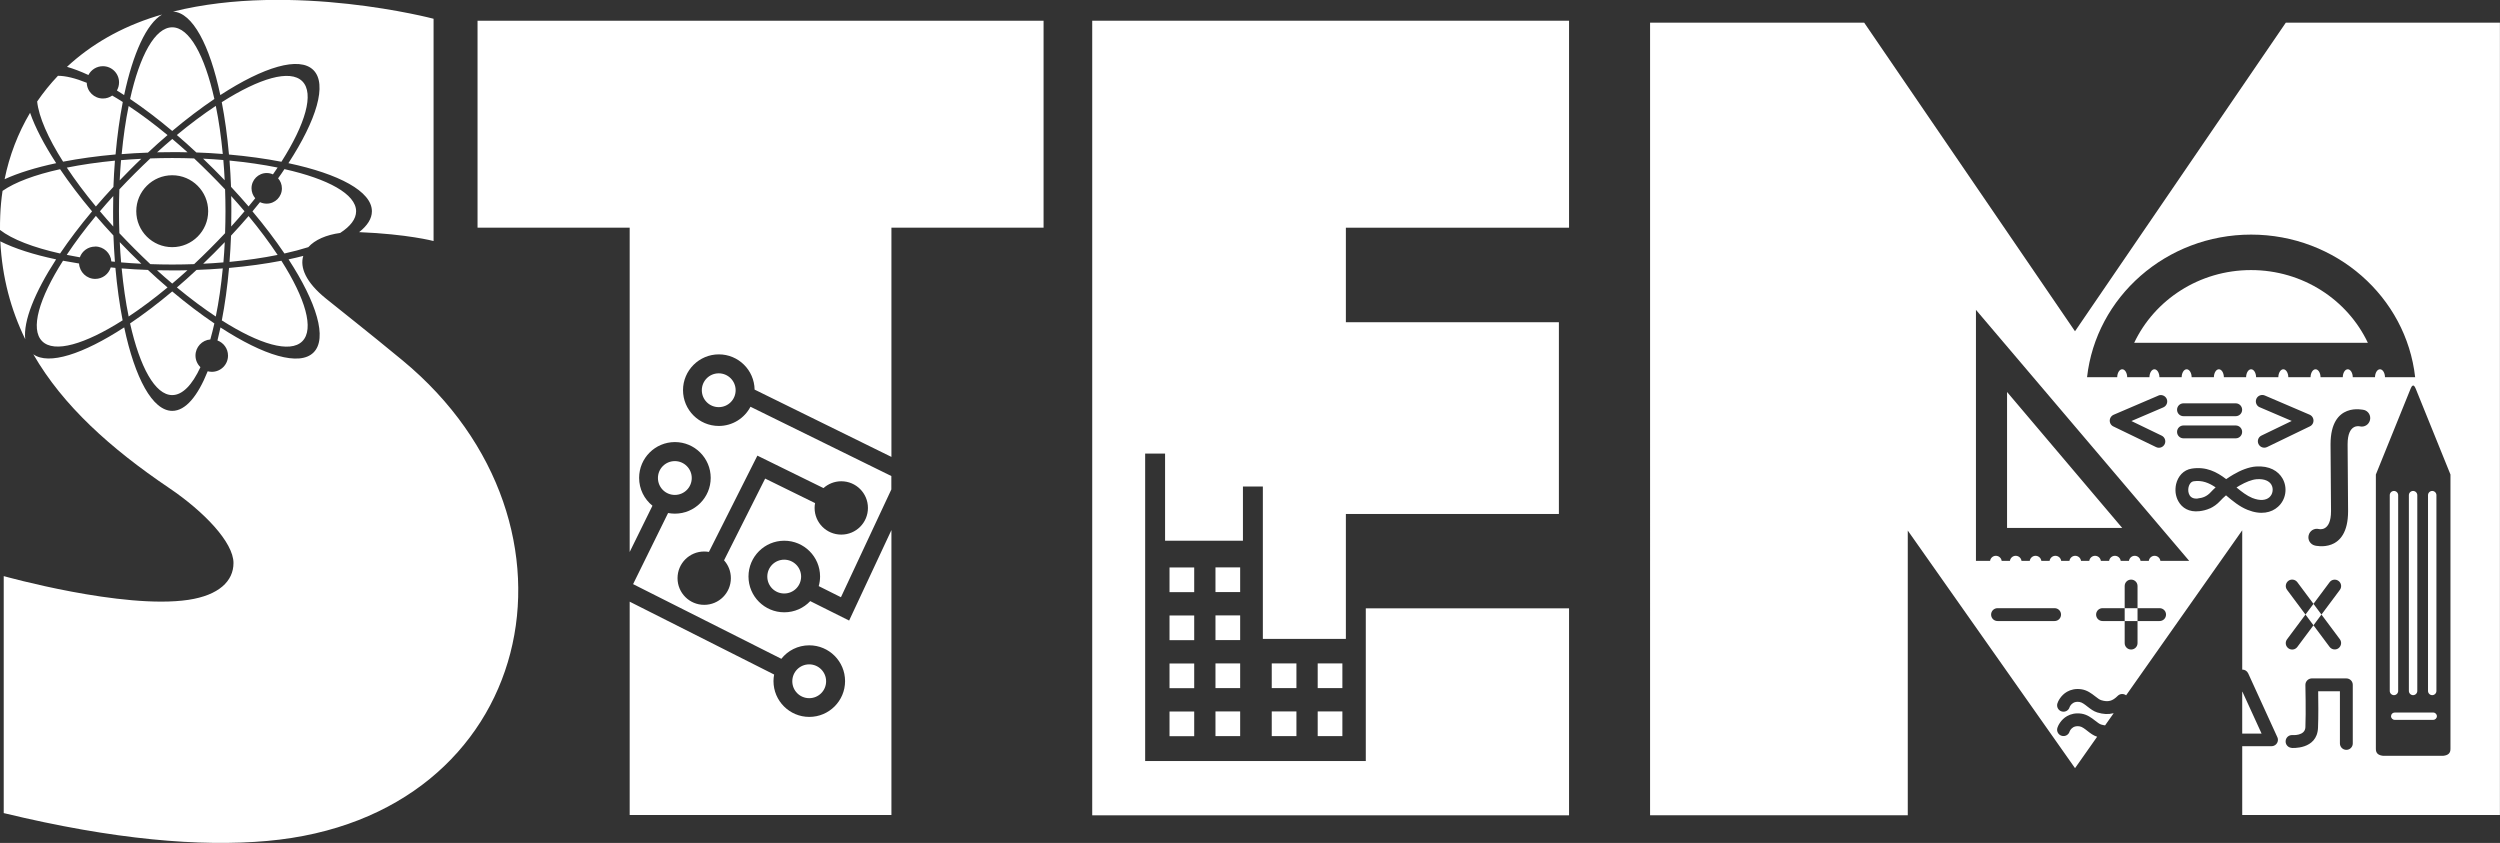
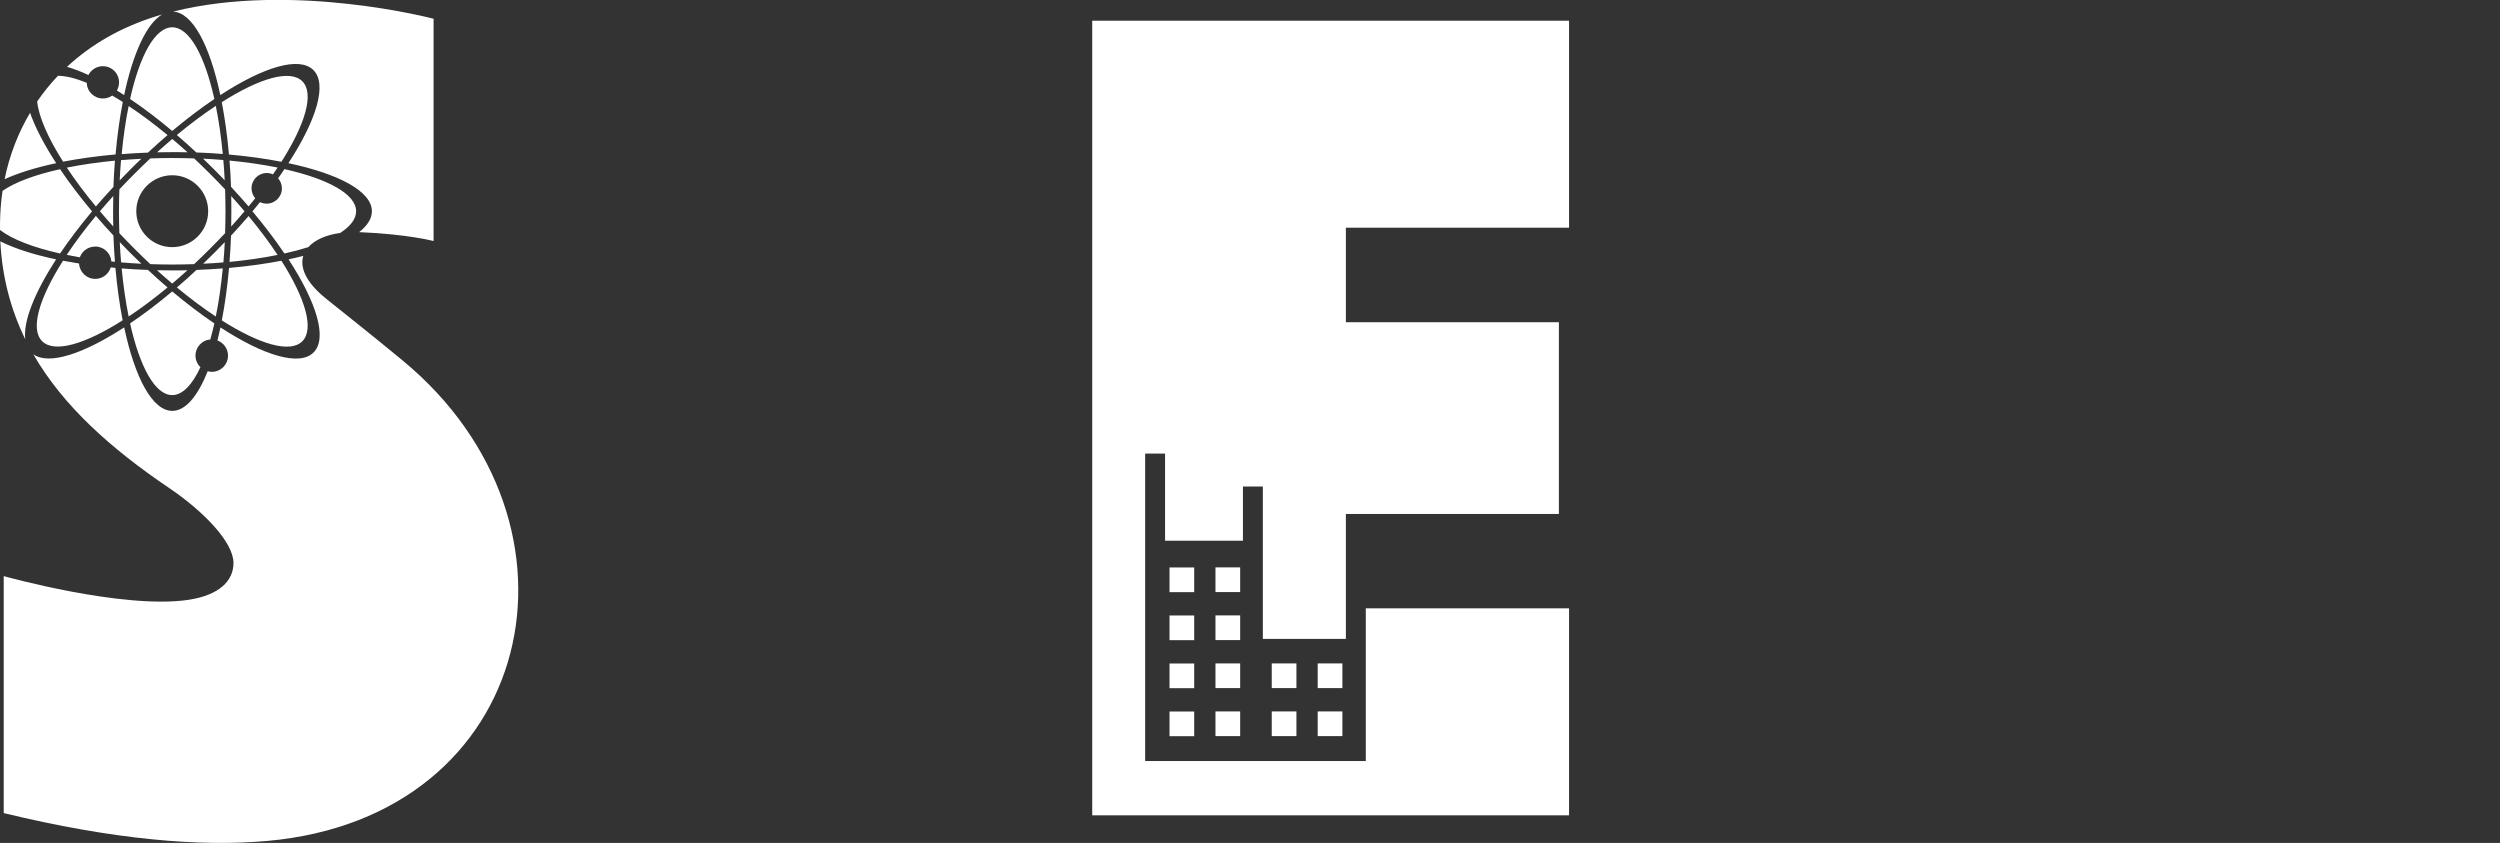
<svg xmlns="http://www.w3.org/2000/svg" id="Capa_1" viewBox="0 0 315 106.21">
  <rect x="0" y="0" width="315" height="106.21" fill="#333333" stroke="none" />
  <defs>
    <style>.cls-1{fill:#fff;fill-rule:evenodd;}</style>
  </defs>
-   <path class="cls-1" d="m90.56,47.04c1.17,0,2.13.95,2.13,2.13s-.95,2.13-2.13,2.13-2.13-.95-2.13-2.13.95-2.13,2.13-2.13m8.25,23.48c1.17,0,2.13.95,2.13,2.13s-.95,2.13-2.13,2.13-2.13-.95-2.13-2.13.95-2.13,2.13-2.13Zm-9.49-.97l6.11-12.14,8.33,4.09c.59-.53,1.38-.86,2.24-.86,1.86,0,3.36,1.5,3.36,3.36s-1.5,3.36-3.36,3.36-3.36-1.5-3.36-3.36c0-.21.02-.41.06-.61l-6.29-3.09-5.18,10.3c.54.6.86,1.38.86,2.25,0,1.86-1.5,3.36-3.36,3.36s-3.36-1.5-3.36-3.36,1.5-3.36,3.36-3.36c.2,0,.4.02.59.05Zm12.64,14.16c1.17,0,2.13.95,2.13,2.13s-.95,2.13-2.13,2.13-2.13-.95-2.13-2.13.95-2.13,2.13-2.13Zm-16.93-25.61c1.17,0,2.13.95,2.13,2.13s-.95,2.13-2.13,2.13-2.13-.95-2.13-2.13.95-2.13,2.13-2.13ZM60.16,2.61h71.33v26.08h-19.17v28.88l-17.24-8.48c-.04-2.46-2.04-4.44-4.51-4.44s-4.51,2.02-4.51,4.51,2.02,4.51,4.51,4.51c1.73,0,3.24-.98,3.99-2.42l17.75,8.73v1.69l-6.35,13.58-2.8-1.4c.11-.39.17-.79.17-1.21,0-2.49-2.02-4.51-4.51-4.51s-4.51,2.02-4.51,4.51,2.02,4.51,4.51,4.51c1.29,0,2.45-.54,3.27-1.41l4.9,2.45,5.33-11.4v35.9h-32.98v-26.88l18.2,9.18c-.05.27-.08.55-.08.83,0,2.49,2.02,4.51,4.51,4.51s4.51-2.02,4.51-4.51-2.02-4.51-4.51-4.51c-1.43,0-2.7.66-3.52,1.7l-18.68-9.41,4.41-8.96c.28.05.57.08.86.08,2.49,0,4.51-2.02,4.51-4.51s-2.02-4.51-4.51-4.51-4.51,2.02-4.51,4.51c0,1.42.65,2.68,1.68,3.51l-2.87,5.83V28.69h-19.17V2.61Z" />
  <path class="cls-1" d="m166.03,89.64h3.11v3.11h-3.11v-3.11Zm0-6.05h3.11v3.11h-3.11v-3.11Zm-5.79,6.05h3.11v3.11h-3.11v-3.11Zm0-6.05h3.11v3.11h-3.11v-3.11Zm-7.09,6.05h3.11v3.11h-3.11v-3.11Zm0-6.05h3.11v3.11h-3.11v-3.11Zm0-6.05h3.11v3.11h-3.11v-3.11Zm0-6.05h3.11v3.11h-3.11v-3.11Zm-5.79,18.16h3.11v3.11h-3.11v-3.11Zm0-6.05h3.11v3.11h-3.11v-3.11Zm0-6.05h3.11v3.11h-3.11v-3.11Zm0-6.05h3.11v3.11h-3.11v-3.11Zm22.22-42.79v11.89h26.84v24.16h-26.84v15.74h-10.46v-19.2h-2.51v6.83h-9.81v-10.98h-2.51v38.74h27.8v-19.24h25.61v26.08h-60.08V2.61h60.08v26.08h-28.12Z" />
-   <path class="cls-1" d="m288.74,94.23c-.44-.03-.78-.41-.75-.86s.41-.78.86-.75c0,0,1.58.13,1.63-.98.08-1.94,0-5.32,0-5.33-.01-.44.34-.81.78-.83h.02s4.36,0,4.36,0c.45,0,.81.36.81.81v7.38c0,.45-.36.81-.81.81s-.81-.36-.81-.81v-6.57h-2.74c.02,1.15.04,3.23-.02,4.61-.12,2.8-3.34,2.53-3.34,2.53m-.56-19.92c-.27-.36-.19-.86.16-1.13.36-.27.86-.19,1.13.16l5.36,7.19c.27.36.19.86-.16,1.13-.36.27-.86.19-1.13-.16l-5.36-7.19Zm5.36-.96c.27-.36.77-.43,1.13-.16.36.27.43.77.16,1.13l-5.36,7.19c-.27.36-.77.43-1.13.16-.36-.27-.43-.77-.16-1.13l5.36-7.19Zm-34.65,3.27c.45,0,.81.36.81.81s-.36.81-.81.81h-7.19c-.45,0-.81-.36-.81-.81s.36-.81.81-.81h7.19Zm13.23,0c.45,0,.81.36.81.81s-.36.81-.81.81h-7.19c-.45,0-.81-.36-.81-.81s.36-.81.81-.81h7.19Zm-4.4-2.79c0-.45.36-.81.81-.81s.81.36.81.81v7.19c0,.45-.36.81-.81.81s-.81-.36-.81-.81v-7.19Zm30.12-22.2c.58.14.93.71.79,1.29-.14.58-.71.93-1.29.79,0,0-1.53-.41-1.53,2.25v.09s.06,8.35.06,8.35h0c0,5.41-4.17,4.33-4.18,4.33-.58-.14-.93-.71-.79-1.29.14-.58.71-.93,1.29-.79,0,0,1.53.41,1.53-2.25h0l-.06-8.33s0-.07,0-.1c0-5.41,4.17-4.33,4.18-4.33Zm-22.71,3.59c-.45,0-.81-.36-.81-.81s.36-.81.81-.81h6.58c.45,0,.81.36.81.81s-.36.81-.81.81h-6.58Zm0-2.79c-.45,0-.81-.36-.81-.81s.36-.81.81-.81h6.58c.45,0,.81.36.81.81s-.36.81-.81.81h-6.58Zm9.61-1.12c-.41-.17-.6-.65-.43-1.06.17-.41.65-.6,1.06-.43l5.65,2.42c.41.17.6.65.43,1.06-.08.19-.22.33-.39.41l-5.4,2.61c-.4.19-.88.03-1.08-.38-.19-.4-.03-.88.38-1.07l3.81-1.84-4.02-1.72Zm-12.78-1.48c.41-.17.88.02,1.06.43.17.41-.02.88-.43,1.06l-4.02,1.72,3.81,1.84c.4.19.57.67.38,1.07-.19.4-.67.57-1.07.38l-5.4-2.61c-.17-.08-.31-.22-.39-.41-.17-.41.02-.88.43-1.06l5.65-2.42Zm10.26,11.33c-.14.08-.28.17-.41.25.65.54,1.3,1.04,1.98,1.32,1.03.41,1.75.28,2.16-.08.22-.2.36-.46.4-.75.05-.28,0-.58-.14-.83-.26-.45-.85-.77-1.85-.7-.64.05-1.4.37-2.14.79Zm-3.77,2.89c-.44.2-.89.3-1.32.35-1.31.15-2.18-.42-2.64-1.24-.19-.33-.3-.7-.35-1.07-.04-.36-.02-.74.06-1.1.23-.97.91-1.8,1.99-1.96,1.81-.27,3.13.42,4.32,1.33.29-.2.6-.4.91-.58.92-.54,1.92-.94,2.83-1.01,1.72-.12,2.82.57,3.36,1.51.33.58.44,1.25.34,1.88-.1.64-.41,1.24-.92,1.69-.82.74-2.14,1.06-3.83.38-1.02-.41-1.86-1.11-2.69-1.81l-.02-.02c-.29.25-.53.48-.71.68-.42.46-.86.76-1.31.97Zm-1.49-1.26c.28-.03.56-.09.83-.21.26-.12.53-.3.78-.58.17-.18.37-.39.61-.6-.82-.56-1.71-.93-2.76-.77-.34.05-.56.36-.65.73-.04.17-.05.36-.03.54.02.17.07.33.15.47.17.3.51.5,1.07.43Zm6.68-28.77c6.53,0,12.16,3.75,14.72,9.16h-29.44c2.56-5.4,8.19-9.16,14.72-9.16Zm0-4.47c10.72,0,19.55,7.86,20.68,17.97h-3.8c-.01-.56-.29-1-.63-1s-.62.44-.63,1h-2.8c-.01-.56-.29-1-.63-1s-.62.44-.63,1h-2.8c-.01-.56-.29-1-.63-1s-.62.44-.63,1h-2.8c-.01-.56-.29-1-.63-1s-.62.44-.63,1h-2.8c-.01-.56-.29-1-.63-1s-.62.44-.63,1h-2.8c-.01-.56-.29-1-.63-1s-.62.44-.63,1h-2.8c-.01-.56-.29-1-.63-1s-.62.44-.63,1h-2.8c-.01-.56-.29-1-.63-1s-.62.44-.63,1h-2.8c-.01-.56-.29-1-.63-1s-.62.44-.63,1h-3.8c1.13-10.1,9.96-17.97,20.68-17.97Zm20.42,58.03h0c.29,0,.53-.24.53-.53v-24.67c0-.29-.24-.53-.53-.53s-.53.24-.53.53v24.67c0,.29.24.53.53.53Zm2.41,0h0c.29,0,.53-.24.53-.53v-24.67c0-.29-.24-.53-.53-.53s-.53.24-.53.53v24.67c0,.29.24.53.53.53Zm-4.82,0h0c.29,0,.53-.24.53-.53v-24.67c0-.29-.24-.53-.53-.53s-.53.24-.53.53v24.67c0,.29.24.53.53.53Zm.09,2.19h4.86c.25,0,.46.21.46.46h0c0,.25-.21.46-.46.46h-4.86c-.25,0-.46-.21-.46-.46h0c0-.25.21-.46.46-.46Zm-1.47,5.45c-.54-.06-.92-.28-.9-.9v-34.54l4.38-10.82c.07-.16.12-.32.32-.41.2.1.25.25.32.41l4.38,10.82v34.54c.02.62-.36.84-.9.9h-7.58Zm-32.86-28.71l-14.51-17.13v17.13h14.51Zm15.12,25.91v-5.24l.02-.05,2.42,5.29h-2.44Zm-21.07,4.35l-21.07-29.93v35.87h-32.47V2.86h26.98l26.56,38.88,26.56-38.88h26.98v99.83h-32.47v-8.67h3.69c.45,0,.81-.36.81-.81,0-.15-.04-.28-.11-.4l-3.64-7.97c-.14-.3-.44-.48-.75-.47v-17.55l-14.63,20.79c-.32-.24-.77-.22-1.06.07-.33.33-.64.54-.96.62-.32.08-.69.06-1.13-.08-.2-.06-.46-.26-.73-.47-.5-.39-1.03-.79-1.75-.9-.75-.11-1.35.05-1.81.31-.79.45-1.15,1.23-1.22,1.48-.13.43.12.88.54,1,.43.13.88-.12,1-.54.03-.08.16-.36.47-.54.18-.1.44-.17.79-.11.3.04.66.32.99.58.39.3.76.59,1.24.74.74.23,1.4.26,2.02.1h.04s-1.08,1.53-1.08,1.53c-.16-.02-.32-.06-.5-.11-.2-.06-.46-.26-.73-.47-.5-.39-1.03-.79-1.75-.9-.75-.11-1.35.05-1.81.31-.79.45-1.15,1.23-1.22,1.48-.13.43.12.88.54,1,.43.13.88-.12,1-.54.03-.08.16-.36.47-.54.18-.1.44-.17.79-.11.3.04.66.32.99.58.38.3.75.58,1.22.73l-2.78,3.95Zm14.39-26.11l-26.87-31.63v31.63h1.78c.05-.36.36-.64.73-.64s.69.28.73.64h1.04c.05-.36.36-.64.73-.64s.69.28.73.64h1.04c.05-.36.36-.64.73-.64s.69.28.73.64h1.04c.05-.36.36-.64.73-.64s.69.28.73.64h1.04c.05-.36.36-.64.73-.64s.69.28.73.64h1.04c.05-.36.36-.64.73-.64s.69.28.73.64h1.04c.05-.36.36-.64.73-.64s.69.28.73.64h1.04c.05-.36.36-.64.73-.64s.69.28.73.64h1.04c.05-.36.36-.64.73-.64s.69.28.73.64h3.56Z" />
  <path class="cls-1" d="m27.95,12.87c4.75-3.02,8.61-4.16,10.14-2.63,1.53,1.53.39,5.39-2.63,10.14-2.02-.39-4.24-.7-6.61-.91-.21-2.37-.52-4.59-.91-6.61m-12.85,9.86c.44-.46.89-.92,1.34-1.37.46-.46.91-.91,1.37-1.34-.87.04-1.72.1-2.55.17-.07.83-.13,1.68-.17,2.55Zm11.88,9.17c-.46.46-.91.9-1.37,1.34.87-.04,1.72-.1,2.55-.17.07-.83.13-1.68.17-2.55-.44.46-.89.92-1.34,1.37Zm-5.27,3.84c-.64-.54-1.28-1.1-1.92-1.68.63.01,1.27.02,1.92.02s1.29,0,1.92-.02c-.64.58-1.28,1.14-1.92,1.68Zm5.5,4.16c-1.57-1.04-3.22-2.27-4.91-3.67.82-.7,1.65-1.44,2.47-2.21,1.13-.04,2.23-.1,3.31-.19-.21,2.18-.5,4.22-.88,6.06Zm8.26-7.03c3.02,4.75,4.16,8.61,2.63,10.14-1.53,1.53-5.39.39-10.14-2.63.39-2.02.7-4.24.91-6.61,2.37-.21,4.59-.52,6.61-.91Zm-4.15-5.65c1.4,1.69,2.63,3.34,3.67,4.91-1.84.37-3.88.67-6.06.88.08-1.08.15-2.18.19-3.31.77-.83,1.51-1.65,2.21-2.47Zm-2.18-2.51c.58.64,1.14,1.28,1.68,1.92-.54.64-1.1,1.28-1.68,1.92.01-.63.02-1.27.02-1.92s0-1.29-.02-1.92Zm-12.93-11.35c1.57,1.04,3.22,2.27,4.91,3.67-.82.7-1.65,1.44-2.47,2.21-1.13.04-2.23.1-3.31.19.21-2.18.5-4.22.88-6.06Zm-4.11,12.68c-1.4-1.69-2.63-3.34-3.67-4.91,1.84-.37,3.88-.67,6.06-.88-.08,1.08-.15,2.18-.19,3.31-.77.83-1.51,1.65-2.21,2.47Zm2.18,2.51c-.58-.64-1.14-1.28-1.68-1.92.54-.64,1.1-1.28,1.68-1.92-.01.63-.02,1.27-.02,1.92s0,1.29.02,1.92Zm2.69,2.82c-.66-.66-1.3-1.32-1.92-1.98-.03-.9-.05-1.82-.05-2.76s.02-1.85.05-2.76c.62-.66,1.26-1.32,1.92-1.98.66-.66,1.32-1.3,1.98-1.92.9-.03,1.82-.05,2.76-.05s1.85.02,2.76.05c.66.62,1.32,1.26,1.98,1.92.66.66,1.3,1.32,1.92,1.98.03.9.05,1.83.05,2.76s-.02,1.85-.05,2.76c-.62.66-1.26,1.32-1.92,1.98-.66.66-1.32,1.3-1.98,1.92-.9.03-1.82.05-2.76.05s-1.85-.02-2.76-.05c-.66-.62-1.32-1.26-1.98-1.92Zm4.15,4.86c-.82-.7-1.65-1.44-2.47-2.21-1.13-.04-2.23-.1-3.31-.19.21,2.18.5,4.22.88,6.06,1.57-1.04,3.22-2.27,4.91-3.67Zm4.49-16.22c.46.44.92.89,1.37,1.34.46.46.9.91,1.34,1.37-.04-.87-.1-1.72-.17-2.55-.83-.07-1.68-.13-2.55-.17Zm-9.21-7.53c1.71,1.15,3.49,2.5,5.31,4.03,1.82-1.53,3.61-2.88,5.31-4.03-1.23-5.49-3.15-9.03-5.31-9.03s-4.09,3.54-5.31,9.03Zm.04,19.41c-.46-.46-.91-.92-1.34-1.37.04.87.1,1.72.17,2.55.83.07,1.68.13,2.55.17-.46-.44-.92-.89-1.37-1.34Zm8.33-12.67c1.13.04,2.23.1,3.31.19-.21-2.18-.5-4.22-.88-6.06-1.57,1.04-3.22,2.27-4.91,3.67.82.7,1.65,1.44,2.47,2.21Zm-10.81,14.49c-.26.83-1.03,1.44-1.95,1.44-1.09,0-1.98-.86-2.04-1.94-.69-.11-1.37-.23-2.02-.35-3.02,4.75-4.16,8.61-2.63,10.14,1.53,1.53,5.39.39,10.14-2.63-.39-2.02-.7-4.24-.91-6.61-.2-.02-.4-.04-.6-.06Zm-1.95-2.64c1.07,0,1.95.83,2.03,1.88.15.02.3.03.45.04-.08-1.08-.15-2.18-.19-3.31-.77-.83-1.51-1.65-2.21-2.47-1.4,1.69-2.63,3.34-3.67,4.91.54.11,1.09.21,1.65.31.28-.79,1.04-1.35,1.92-1.35Zm13.25,15.2c-.38-.37-.62-.89-.62-1.46,0-1.07.83-1.95,1.87-2.03.18-.64.35-1.31.51-2.02-1.7-1.15-3.49-2.5-5.31-4.03-1.82,1.53-3.61,2.88-5.31,4.03,1.23,5.49,3.15,9.03,5.31,9.03,1.3,0,2.52-1.29,3.55-3.51Zm8.35-24.46c.28,0,.55.06.79.17.2-.29.4-.58.59-.86-1.84-.37-3.88-.67-6.06-.88.08,1.08.15,2.18.19,3.31.77.83,1.51,1.65,2.21,2.47.29-.35.57-.69.84-1.03-.29-.34-.47-.78-.47-1.26,0-1.06.86-1.92,1.92-1.92Zm-11.9.28c2.5,0,4.53,2.03,4.53,4.53s-2.03,4.53-4.53,4.53-4.53-2.03-4.53-4.53,2.03-4.53,4.53-4.53Zm-13.26-13.66c2.99-2.78,6.76-4.99,11.29-6.39.23-.07.46-.14.69-.2-1.96,1.15-3.66,4.89-4.78,10.15-.31-.2-.61-.39-.91-.58.17-.3.27-.65.27-1.02,0-1.13-.91-2.04-2.04-2.04-.79,0-1.48.45-1.82,1.11-.97-.45-1.87-.79-2.7-1.03Zm-3.76,4.37c.78-1.14,1.65-2.22,2.62-3.24.99,0,2.22.31,3.63.88.03,1.1.93,1.98,2.04,1.98.44,0,.84-.14,1.17-.37.43.25.88.52,1.33.81-.39,2.02-.7,4.24-.91,6.61-2.37.21-4.59.52-6.61.91-1.91-3-3.06-5.65-3.27-7.58ZM.58,22.58c.6-2.96,1.68-5.79,3.21-8.37.64,1.85,1.77,4.01,3.29,6.35-2.57.55-4.78,1.23-6.5,2.02ZM0,28.97c0-.6,0-1.2.03-1.81.04-1.05.14-2.09.29-3.11,1.56-1.09,4.08-2.03,7.25-2.73,1.15,1.7,2.5,3.49,4.03,5.31-1.53,1.82-2.88,3.61-4.03,5.31C4.18,31.18,1.53,30.16,0,28.97Zm3.18,13.77C1.37,39.03.27,34.96.04,30.41c1.79.9,4.19,1.67,7.03,2.27-2.71,4.18-4.15,7.79-3.89,10.05Zm35.03-10.49c-.44,1.45.32,3.32,2.86,5.37,2.12,1.72,5.06,4,9.65,7.79,25.02,20.67,16.88,57.53-17.06,60.55-8.43.75-19.25-.14-33.19-3.51v-29.86s15.03,4.22,23.27,2.99c3.84-.58,5.68-2.36,5.68-4.64,0-2.6-3.71-6.48-8.12-9.46-7.37-4.98-13.37-10.36-17.1-16.84,1.93,1.39,6.25-.01,11.45-3.39,1.35,6.37,3.56,10.52,6.06,10.52,1.67,0,3.21-1.86,4.46-4.99.17.04.34.07.52.07,1.13,0,2.04-.91,2.04-2.04,0-.88-.55-1.62-1.33-1.91.13-.53.26-1.08.38-1.64,5.46,3.55,9.96,4.92,11.73,3.15,1.77-1.77.4-6.27-3.15-11.73.65-.14,1.27-.28,1.87-.44Zm4.67-2.9c-1.78.24-3.21.87-4.03,1.79-.92.29-1.92.56-3.01.8-1.15-1.7-2.5-3.49-4.03-5.31.32-.39.64-.77.95-1.16.25.12.54.19.84.19,1.06,0,1.92-.86,1.92-1.92,0-.49-.18-.94-.48-1.27.28-.39.55-.77.8-1.16,5.49,1.23,9.03,3.15,9.03,5.31,0,.97-.71,1.89-1.99,2.72ZM54.63,2.37v28s-3.25-.87-9.38-1.12c1.04-.82,1.61-1.7,1.61-2.63,0-2.5-4.15-4.71-10.52-6.06,3.55-5.46,4.92-9.96,3.15-11.73-1.77-1.77-6.27-.4-11.73,3.15-1.33-6.28-3.5-10.41-5.96-10.52,15.14-3.78,32.82.9,32.82.9ZM21.71,19.17c.65,0,1.29,0,1.92.02-.64-.58-1.28-1.14-1.92-1.68-.64.54-1.28,1.1-1.92,1.68.63-.01,1.27-.02,1.92-.02Z" />
</svg>